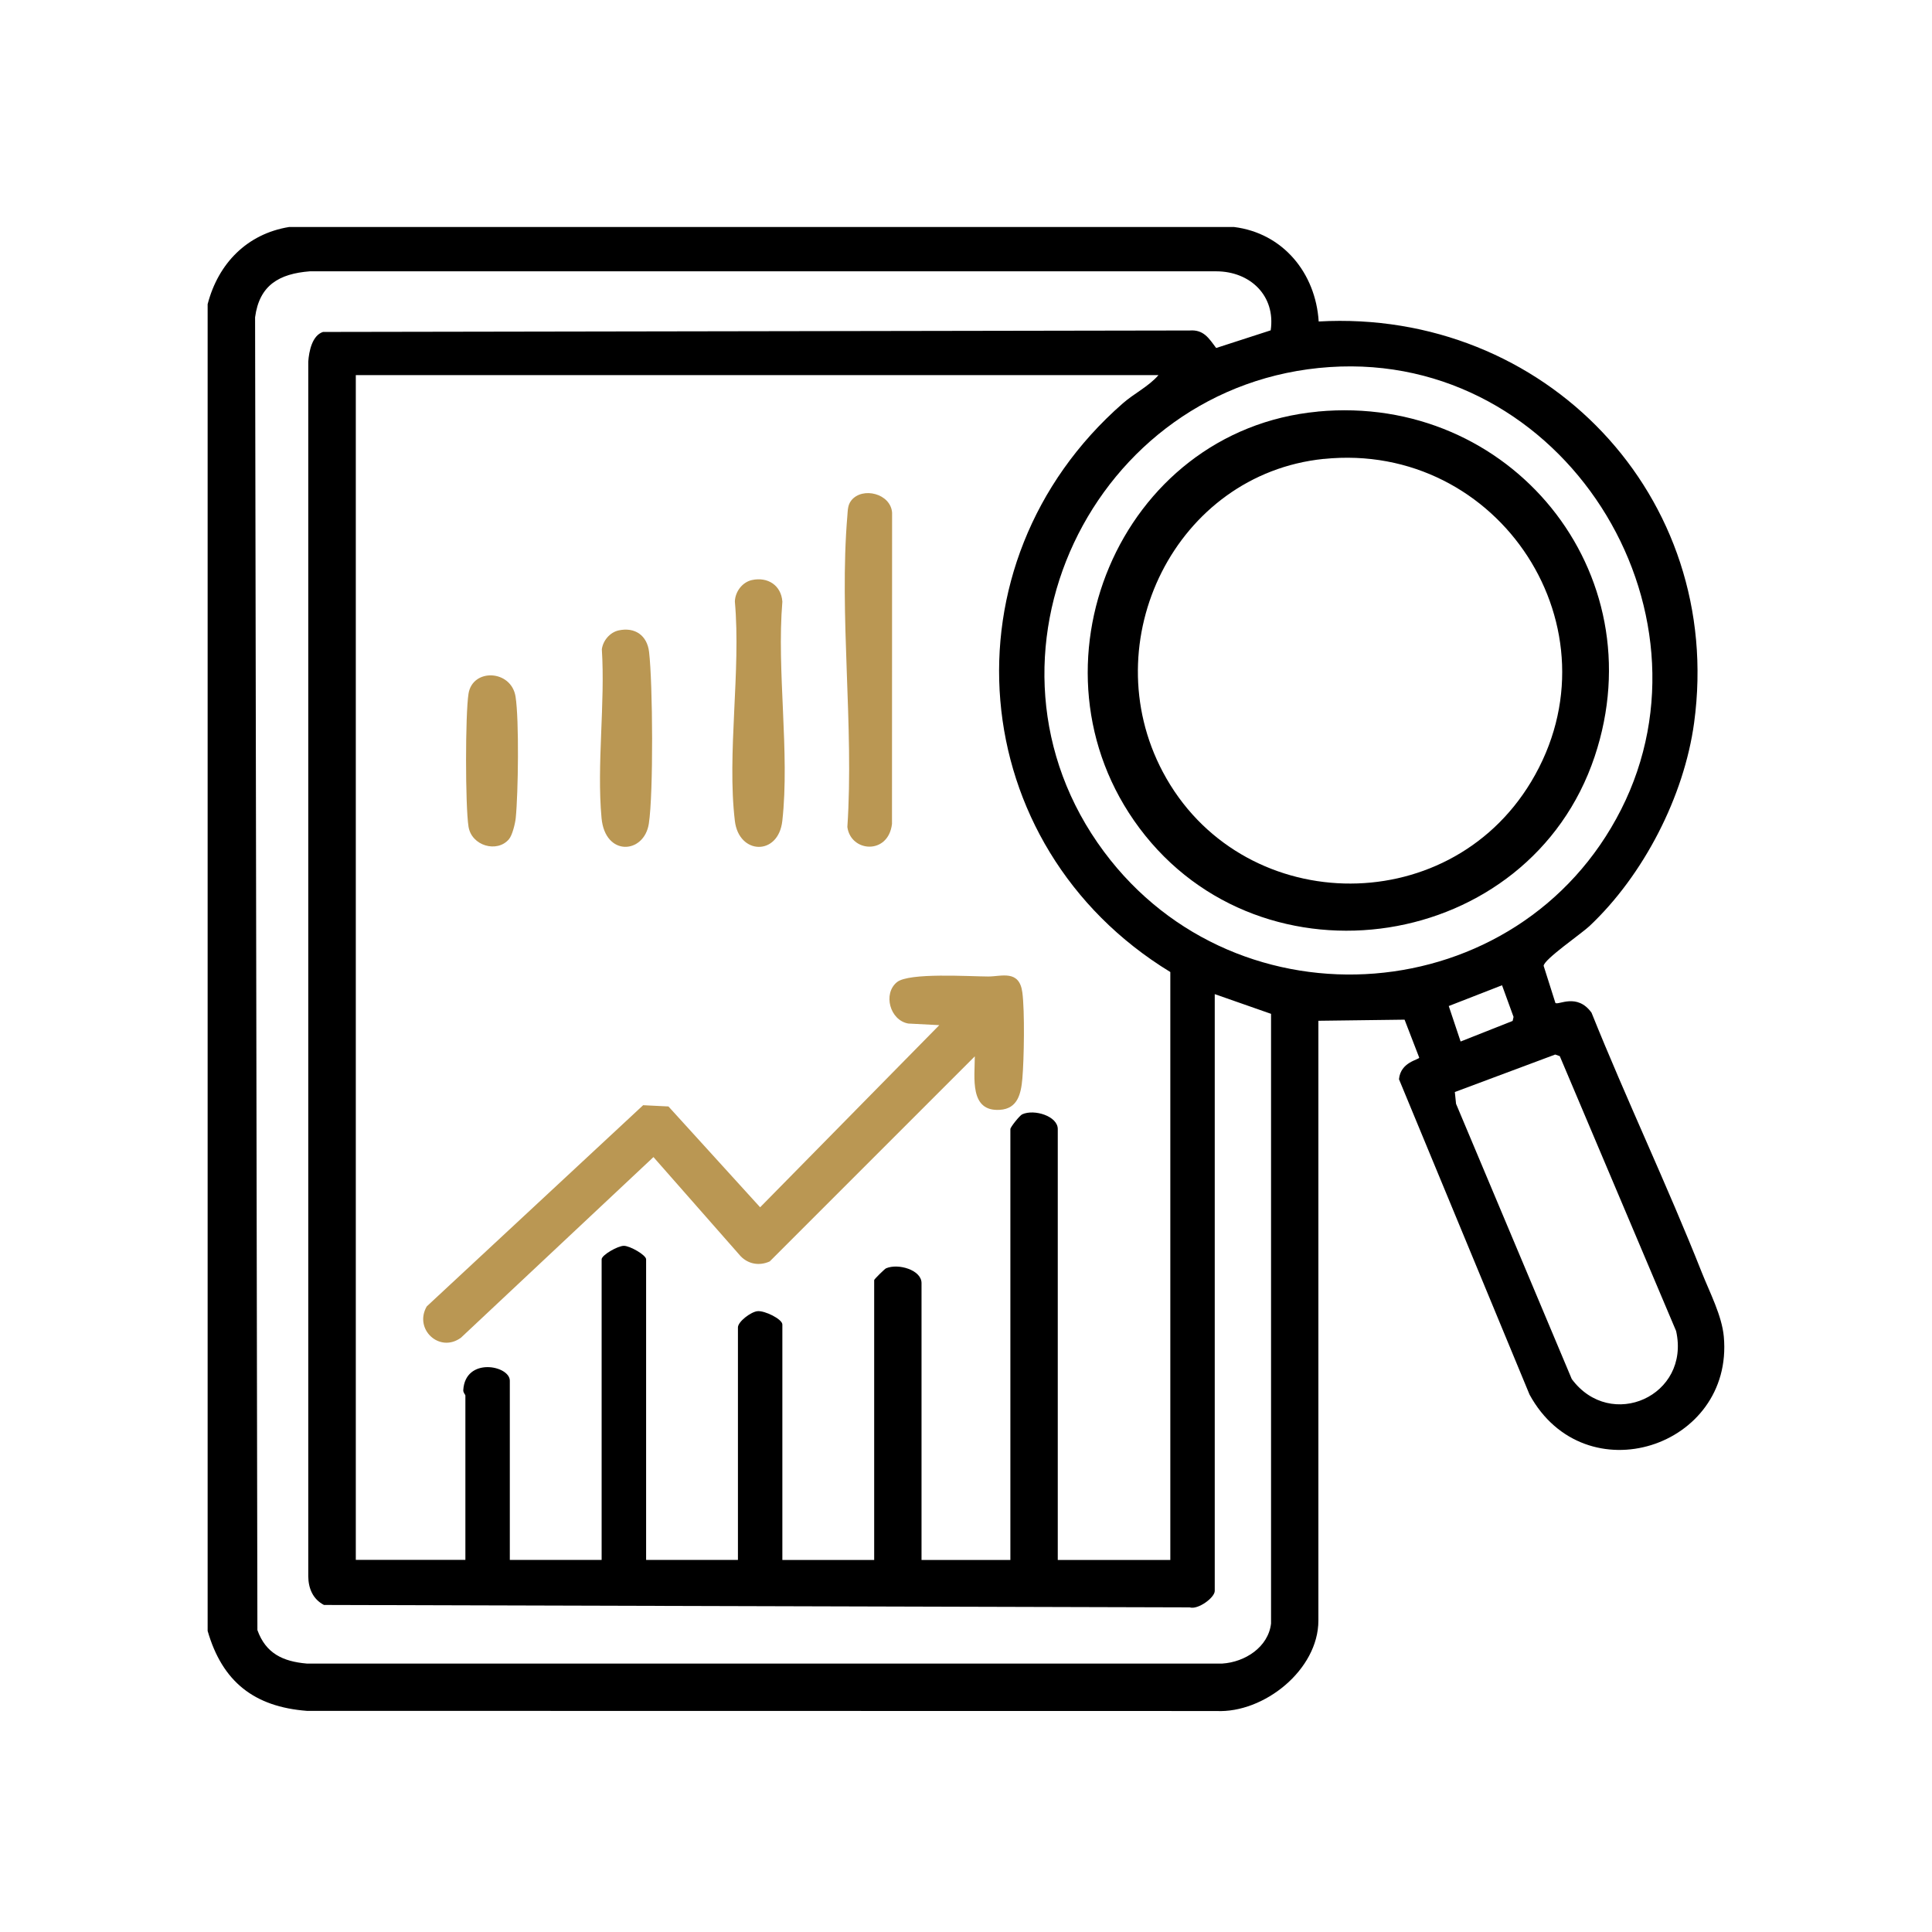
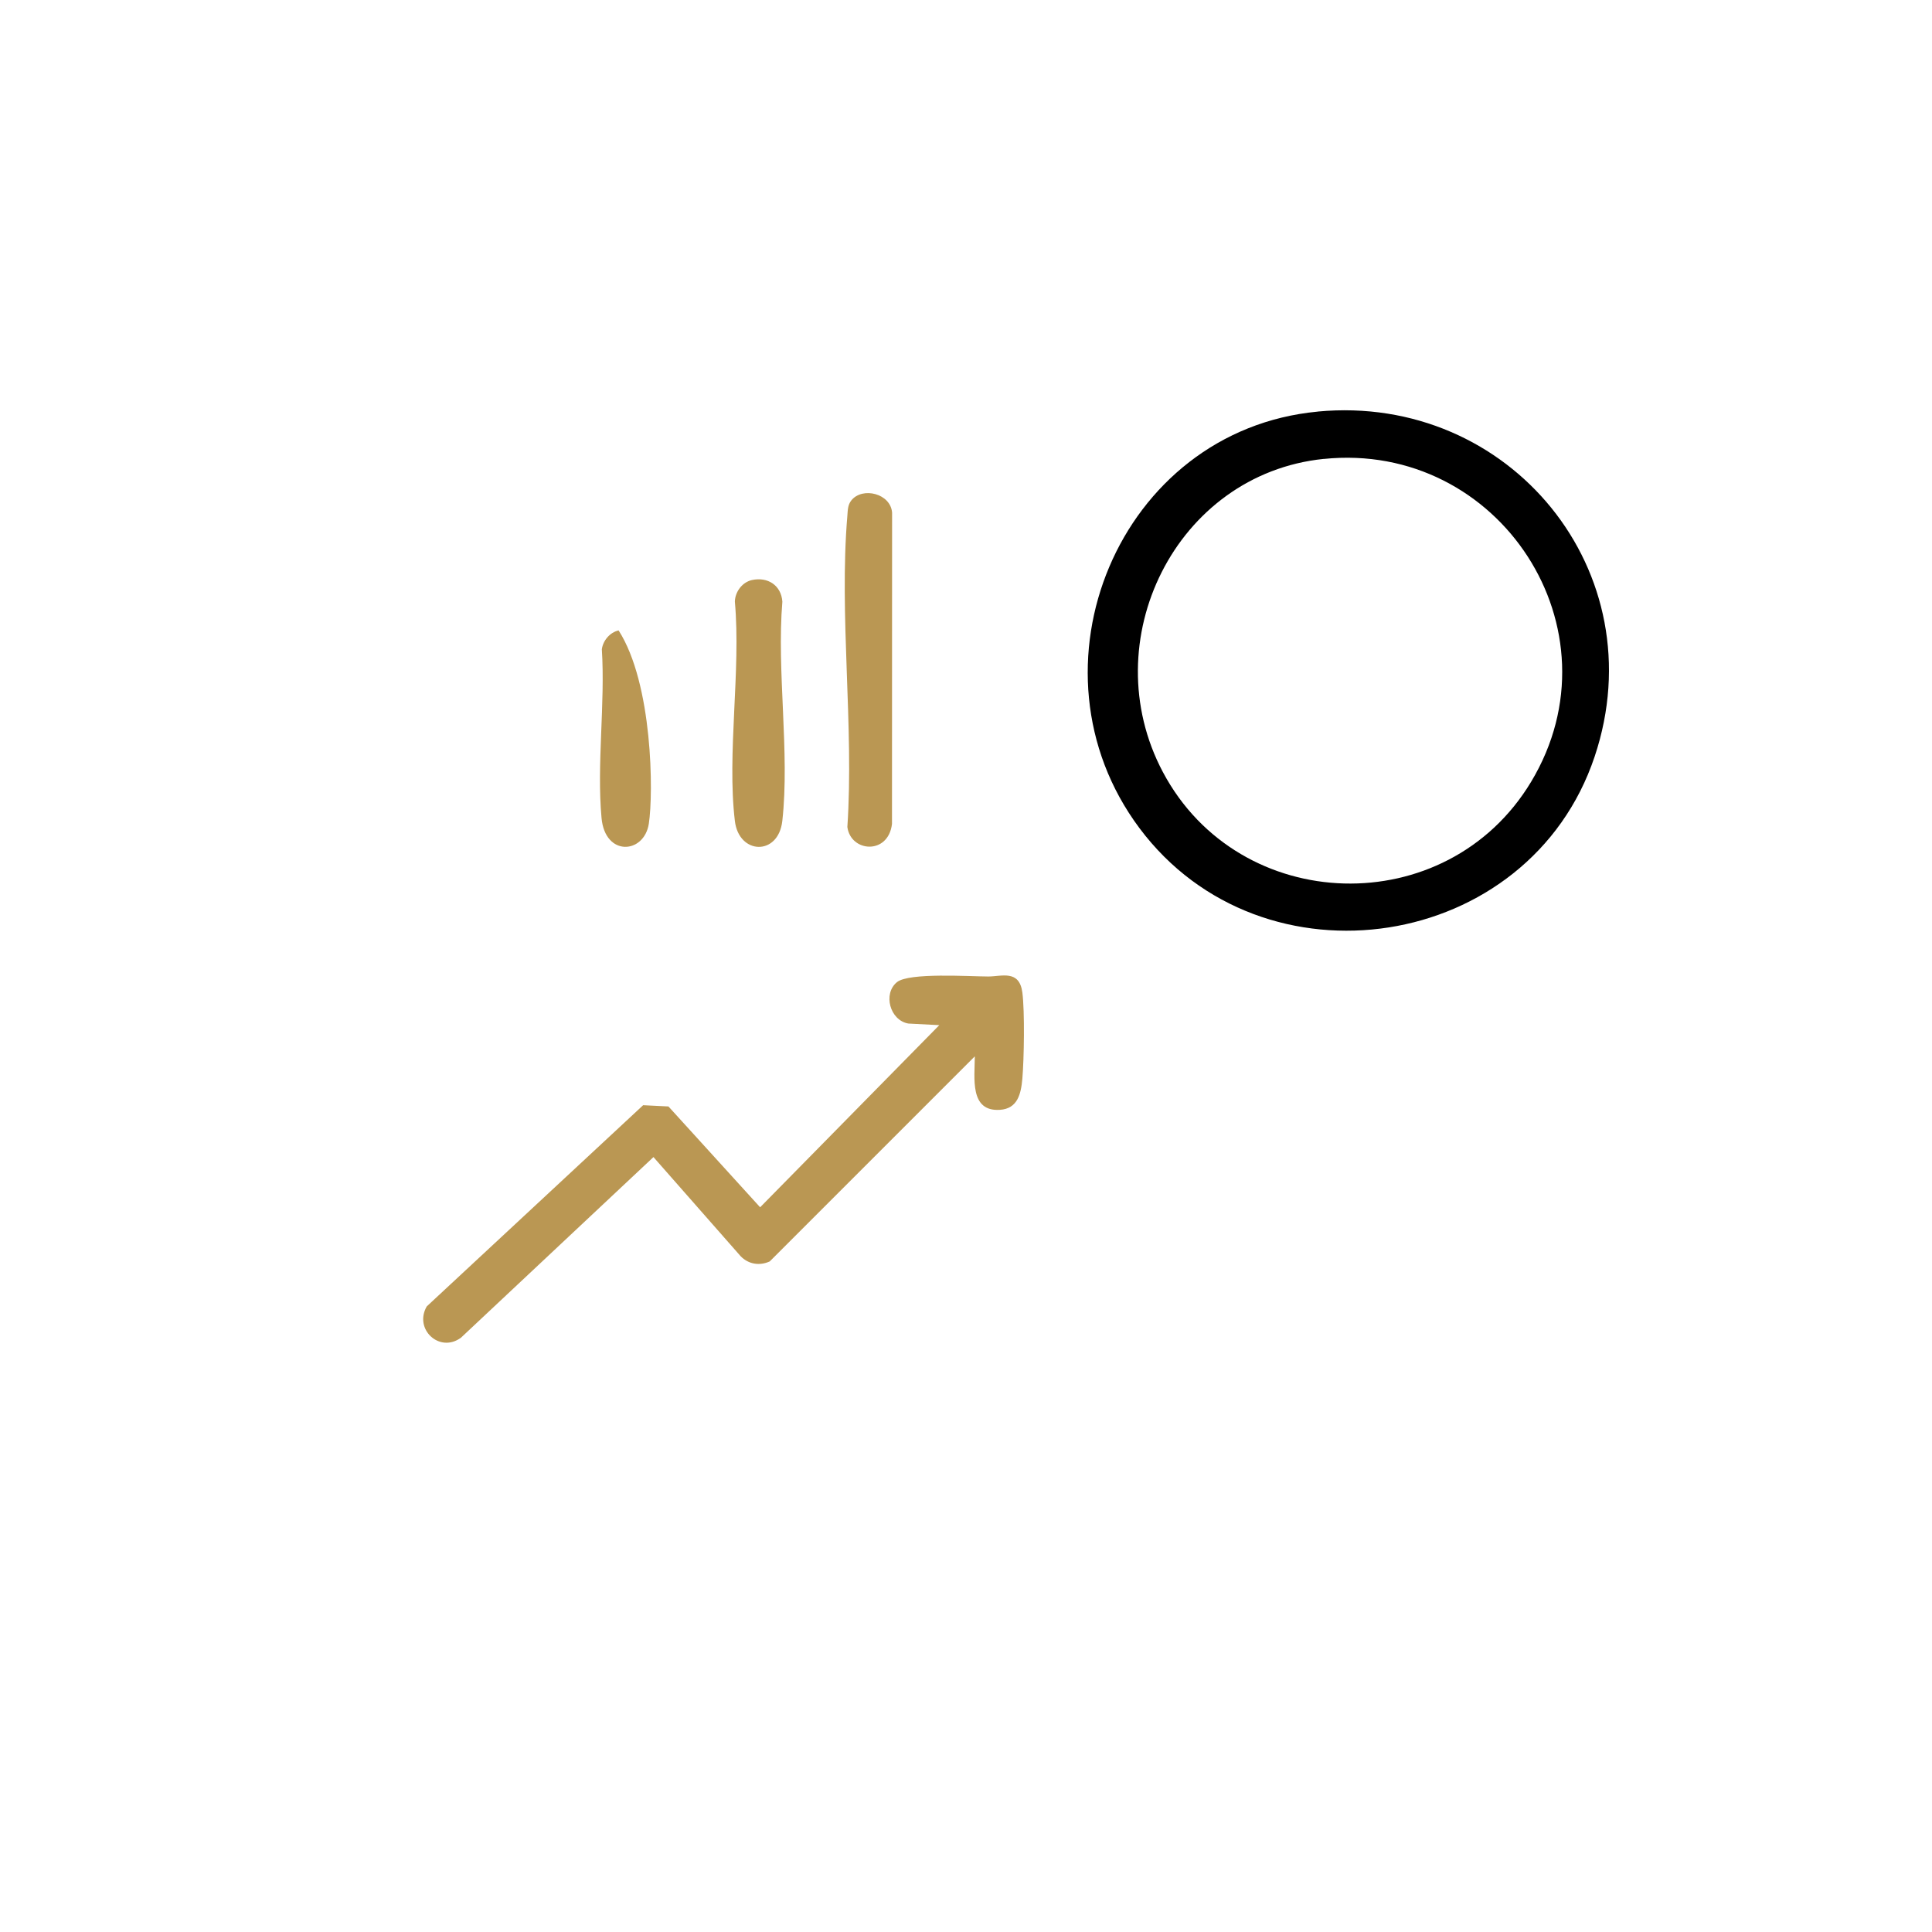
<svg xmlns="http://www.w3.org/2000/svg" width="384" height="384" viewBox="0 0 384 384" fill="none">
-   <path d="M41.279 60.427C43.38 52.367 49.099 46.477 57.469 45.117H245.26C255.01 46.327 261.49 54.267 262.1 63.897C306.99 61.377 342.82 98.607 336.72 143.647C334.73 158.297 326.66 173.957 315.92 184.067C314.32 185.577 306.88 190.677 306.81 191.967L309.15 199.347C309.72 199.847 313.47 197.297 316.33 201.287C323.3 218.627 331.38 235.577 338.26 252.947C339.82 256.877 342.24 261.497 342.62 265.657C344.63 287.657 315.01 297.317 304.01 277.187L278.06 214.507C278.38 211.037 282.04 210.657 282.08 210.207L279.17 202.667L262.04 202.887V322.097C262.04 331.887 251.22 340.537 241.75 340.077L60.999 340.047C50.559 339.247 44.19 334.287 41.27 324.157V60.427H41.279ZM241.44 197.587V316.207C241.44 317.557 238.07 320.007 236.46 319.477L64.389 318.997C62.2 317.857 61.289 315.717 61.27 313.287V71.877C61.419 69.807 62.039 66.677 64.2 65.977L236.46 65.687C239.24 65.477 240.28 67.237 241.72 69.167L252.56 65.657C253.57 58.767 248.47 53.937 241.75 53.927H61.569C55.51 54.407 51.55 56.657 50.7 63.067L51.16 323.987C52.83 328.647 56.249 330.237 60.98 330.647H242.93C247.42 330.367 252.07 327.407 252.63 322.697V201.507L241.43 197.587H241.44ZM264.28 72.957C217.04 76.117 190.92 130.947 219.42 169.277C246.07 205.127 301.99 200.807 322.21 160.897C342.43 120.987 310.78 69.847 264.29 72.957H264.28ZM230.25 74.557H70.719V310.037H92.499V277.367C92.499 277.207 92.049 276.807 92.079 276.297C92.469 269.657 101.33 271.377 101.33 274.427V310.047H119.58V250.297C119.58 249.457 122.78 247.617 124 247.617C125.22 247.617 128.42 249.457 128.42 250.297V310.047H146.67V263.837C146.67 262.687 149.25 260.737 150.55 260.607C151.99 260.457 155.5 262.187 155.5 263.257V310.057H173.75V254.427C173.75 254.257 175.83 252.207 176.11 252.087C178.54 251.047 183.16 252.417 183.16 255.017V310.057H200.82V224.407C200.82 224.037 202.65 221.717 203.18 221.477C205.58 220.387 210.24 221.847 210.24 224.407V310.057H232.61V193.197C191.53 168.137 186.73 112.037 223.18 80.157C225.42 78.197 228.27 76.837 230.25 74.567V74.557ZM290.31 207.007L300.65 202.917L300.83 202.117L298.54 195.827L287.95 199.957L290.31 207.017V207.007ZM289.16 217.047L289.4 219.387L312.4 274.097C320.14 284.527 336.03 277.447 333.14 264.547L310.02 209.917L309.11 209.597L289.16 217.047Z" fill="black" />
  <path d="M193.751 209.957L152.991 250.717C150.971 251.637 148.791 251.287 147.231 249.707L129.881 229.977L91.621 265.877C87.371 269.007 82.201 264.187 84.821 259.657L127.831 219.667L132.861 219.917L151.081 239.957L186.691 203.757L180.541 203.437C176.881 202.817 175.441 197.507 178.281 195.207C180.661 193.277 192.661 194.077 196.421 194.087C199.081 194.087 202.601 192.677 203.201 197.267C203.691 201.037 203.541 210.447 203.201 214.397C202.931 217.447 202.251 220.357 198.751 220.587C192.651 220.997 193.741 214.187 193.751 209.957Z" fill="#BA9753" />
  <path d="M169.21 99.453C171.44 96.693 177.04 98.093 177.31 101.903L177.29 163.763C176.56 169.963 169.09 169.403 168.42 164.373C169.76 144.353 166.75 122.273 168.42 102.503C168.51 101.413 168.48 100.363 169.21 99.463V99.453Z" fill="#BA9753" />
  <path d="M149.441 115.291C152.591 114.601 155.271 116.331 155.501 119.581C154.351 133.411 157.001 149.621 155.491 163.161C154.711 170.171 146.861 169.911 146.061 163.171C144.461 149.781 147.291 133.301 146.061 119.581C146.101 117.641 147.511 115.721 149.441 115.291Z" fill="#BA9753" />
-   <path d="M122.951 125.299C126.221 124.589 128.63 126.309 129.01 129.589C129.75 135.889 129.891 157.669 128.961 163.709C128.031 169.749 120.271 170.319 119.561 162.589C118.581 151.969 120.311 139.829 119.621 129.049C119.851 127.309 121.231 125.679 122.961 125.299H122.951Z" fill="#BA9753" />
-   <path d="M101.15 166.808C98.81 169.568 93.72 168.128 93.12 164.298C92.47 160.158 92.47 142.008 93.12 137.878C93.93 132.768 101.62 133.098 102.47 138.458C103.2 143.058 103 157.658 102.51 162.568C102.4 163.668 101.83 166.018 101.15 166.808Z" fill="#BA9753" />
+   <path d="M122.951 125.299C129.75 135.889 129.891 157.669 128.961 163.709C128.031 169.749 120.271 170.319 119.561 162.589C118.581 151.969 120.311 139.829 119.621 129.049C119.851 127.309 121.231 125.679 122.961 125.299H122.951Z" fill="#BA9753" />
  <path d="M261.92 81.799C300.13 78.199 329.22 113.689 316.95 150.369C303.97 189.179 250.97 197.389 226.47 164.589C202.76 132.839 222.36 85.539 261.92 81.809V81.799ZM263.1 91.209C233.66 94.239 217.33 127.449 231.13 153.449C246.32 182.059 287.55 183.259 304.32 155.389C322.53 125.119 298.03 87.619 263.1 91.219V91.209Z" fill="black" />
</svg>